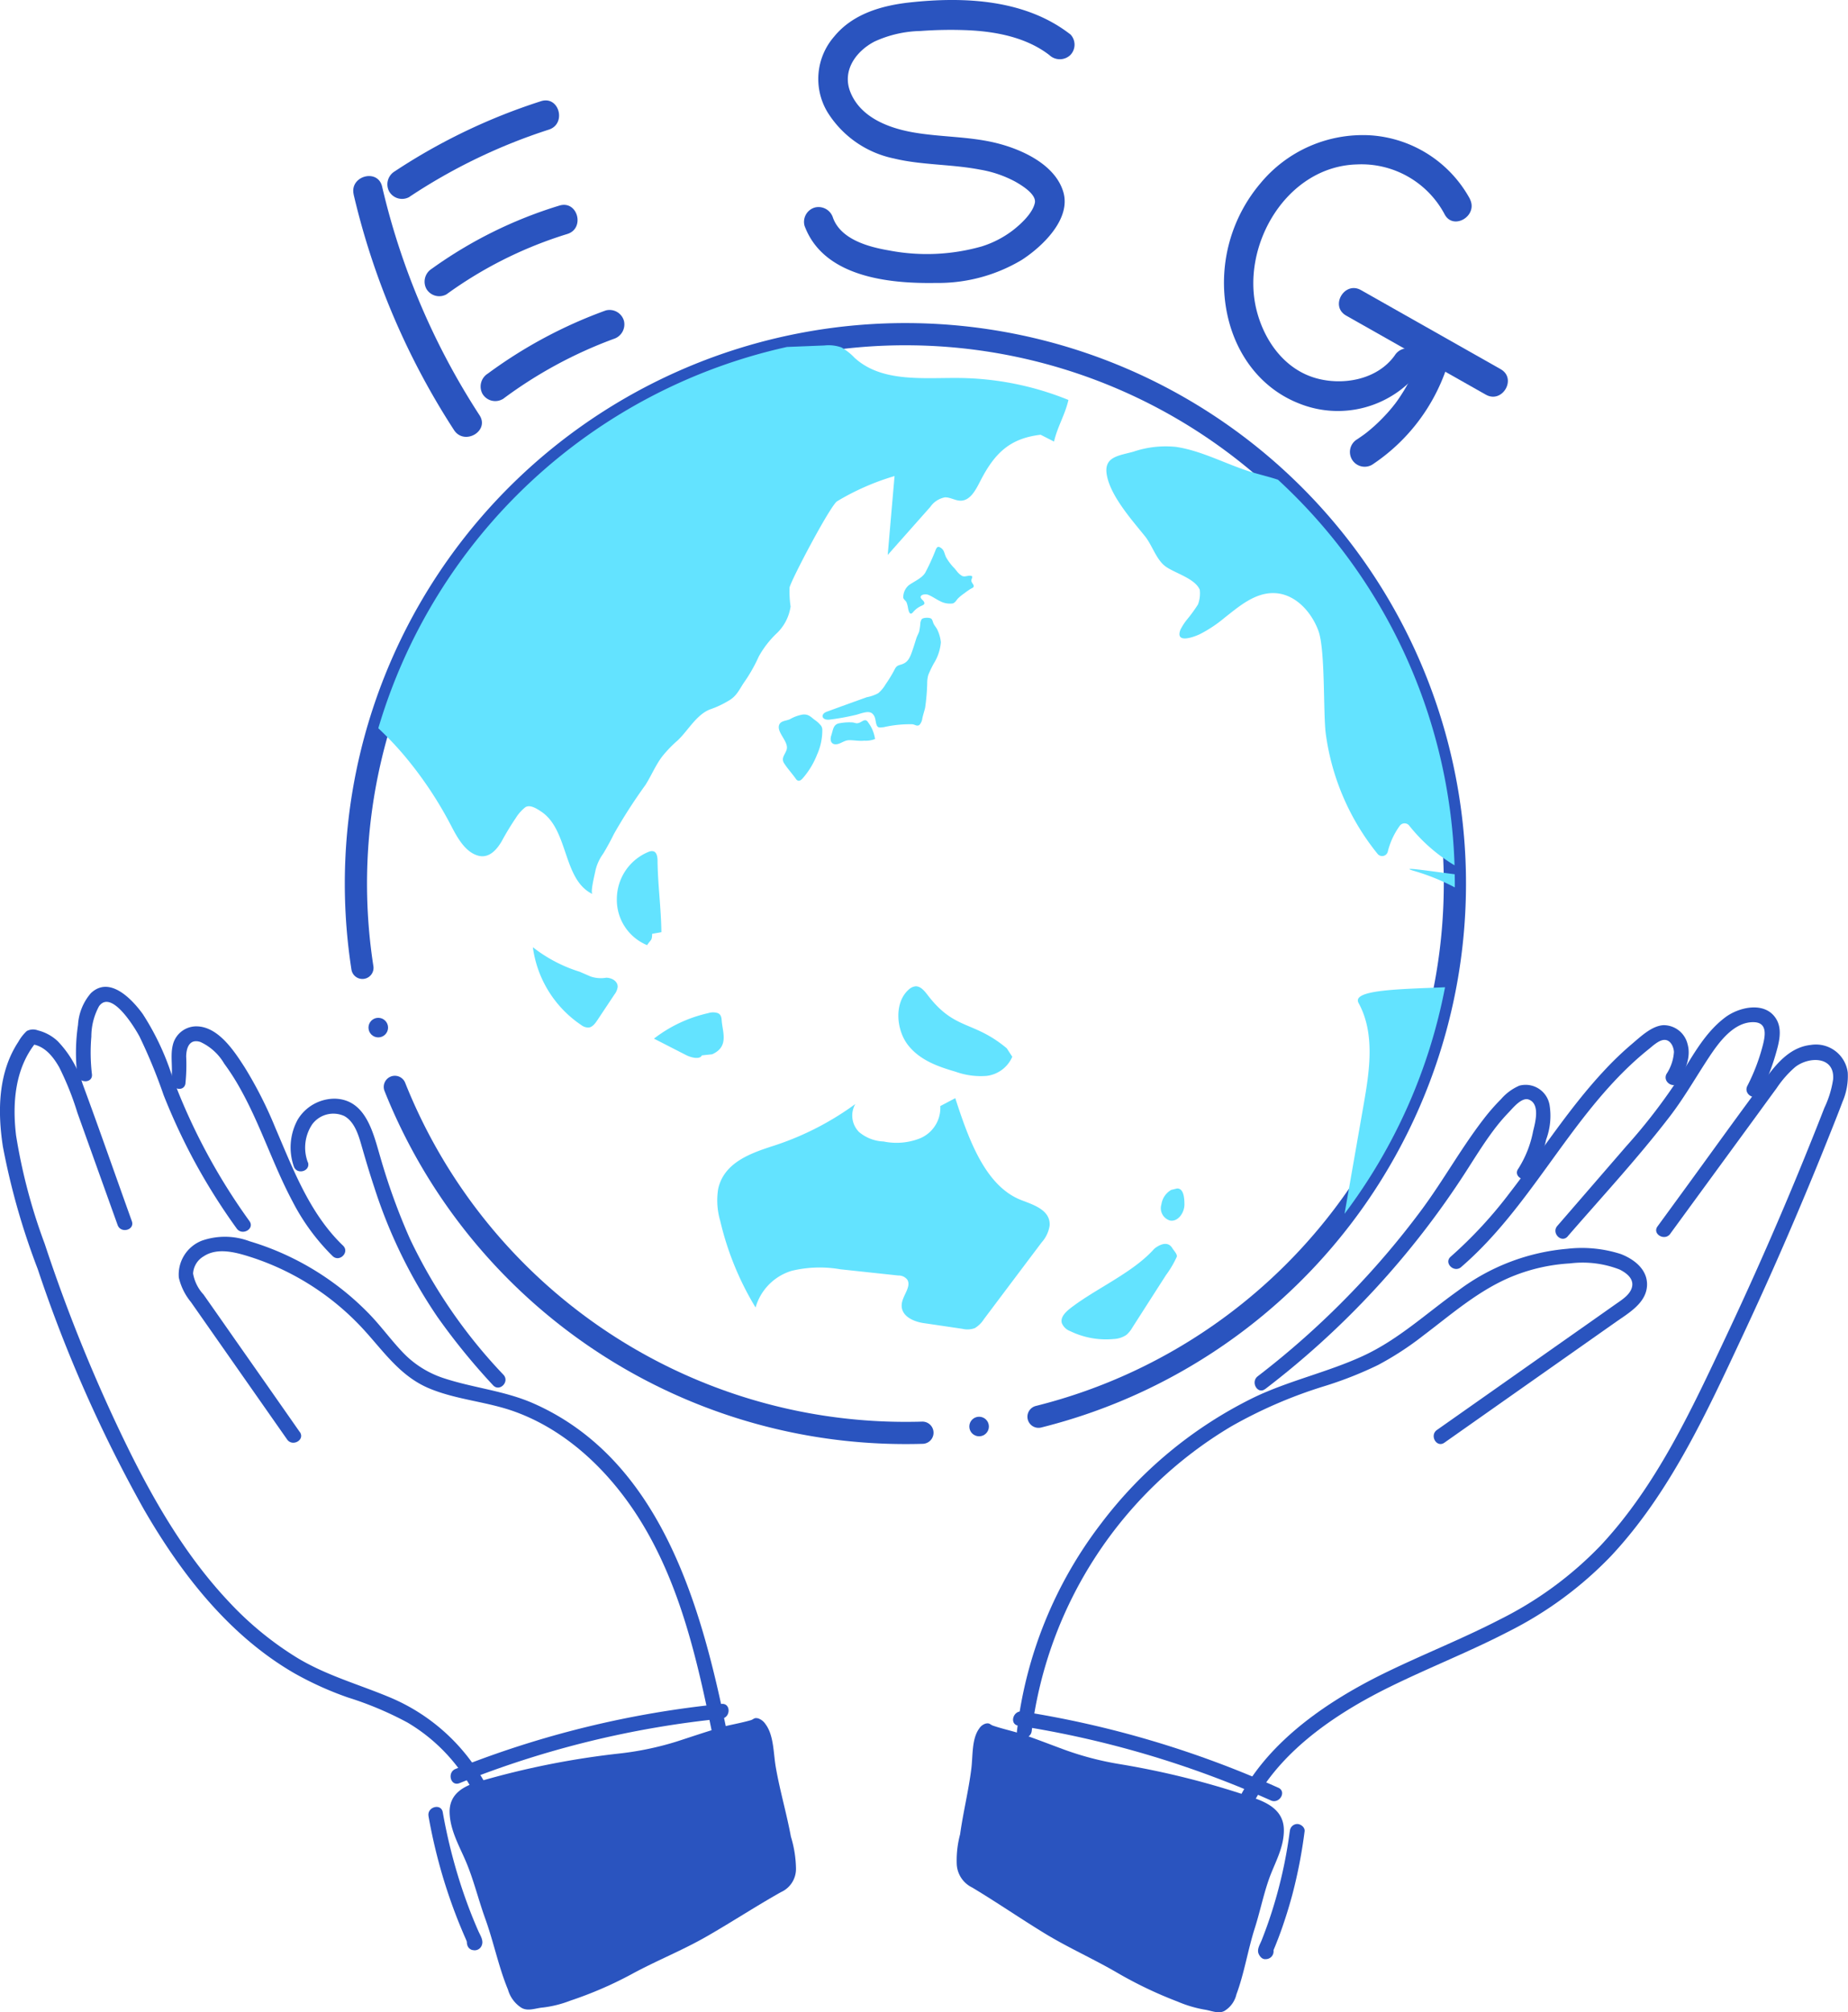
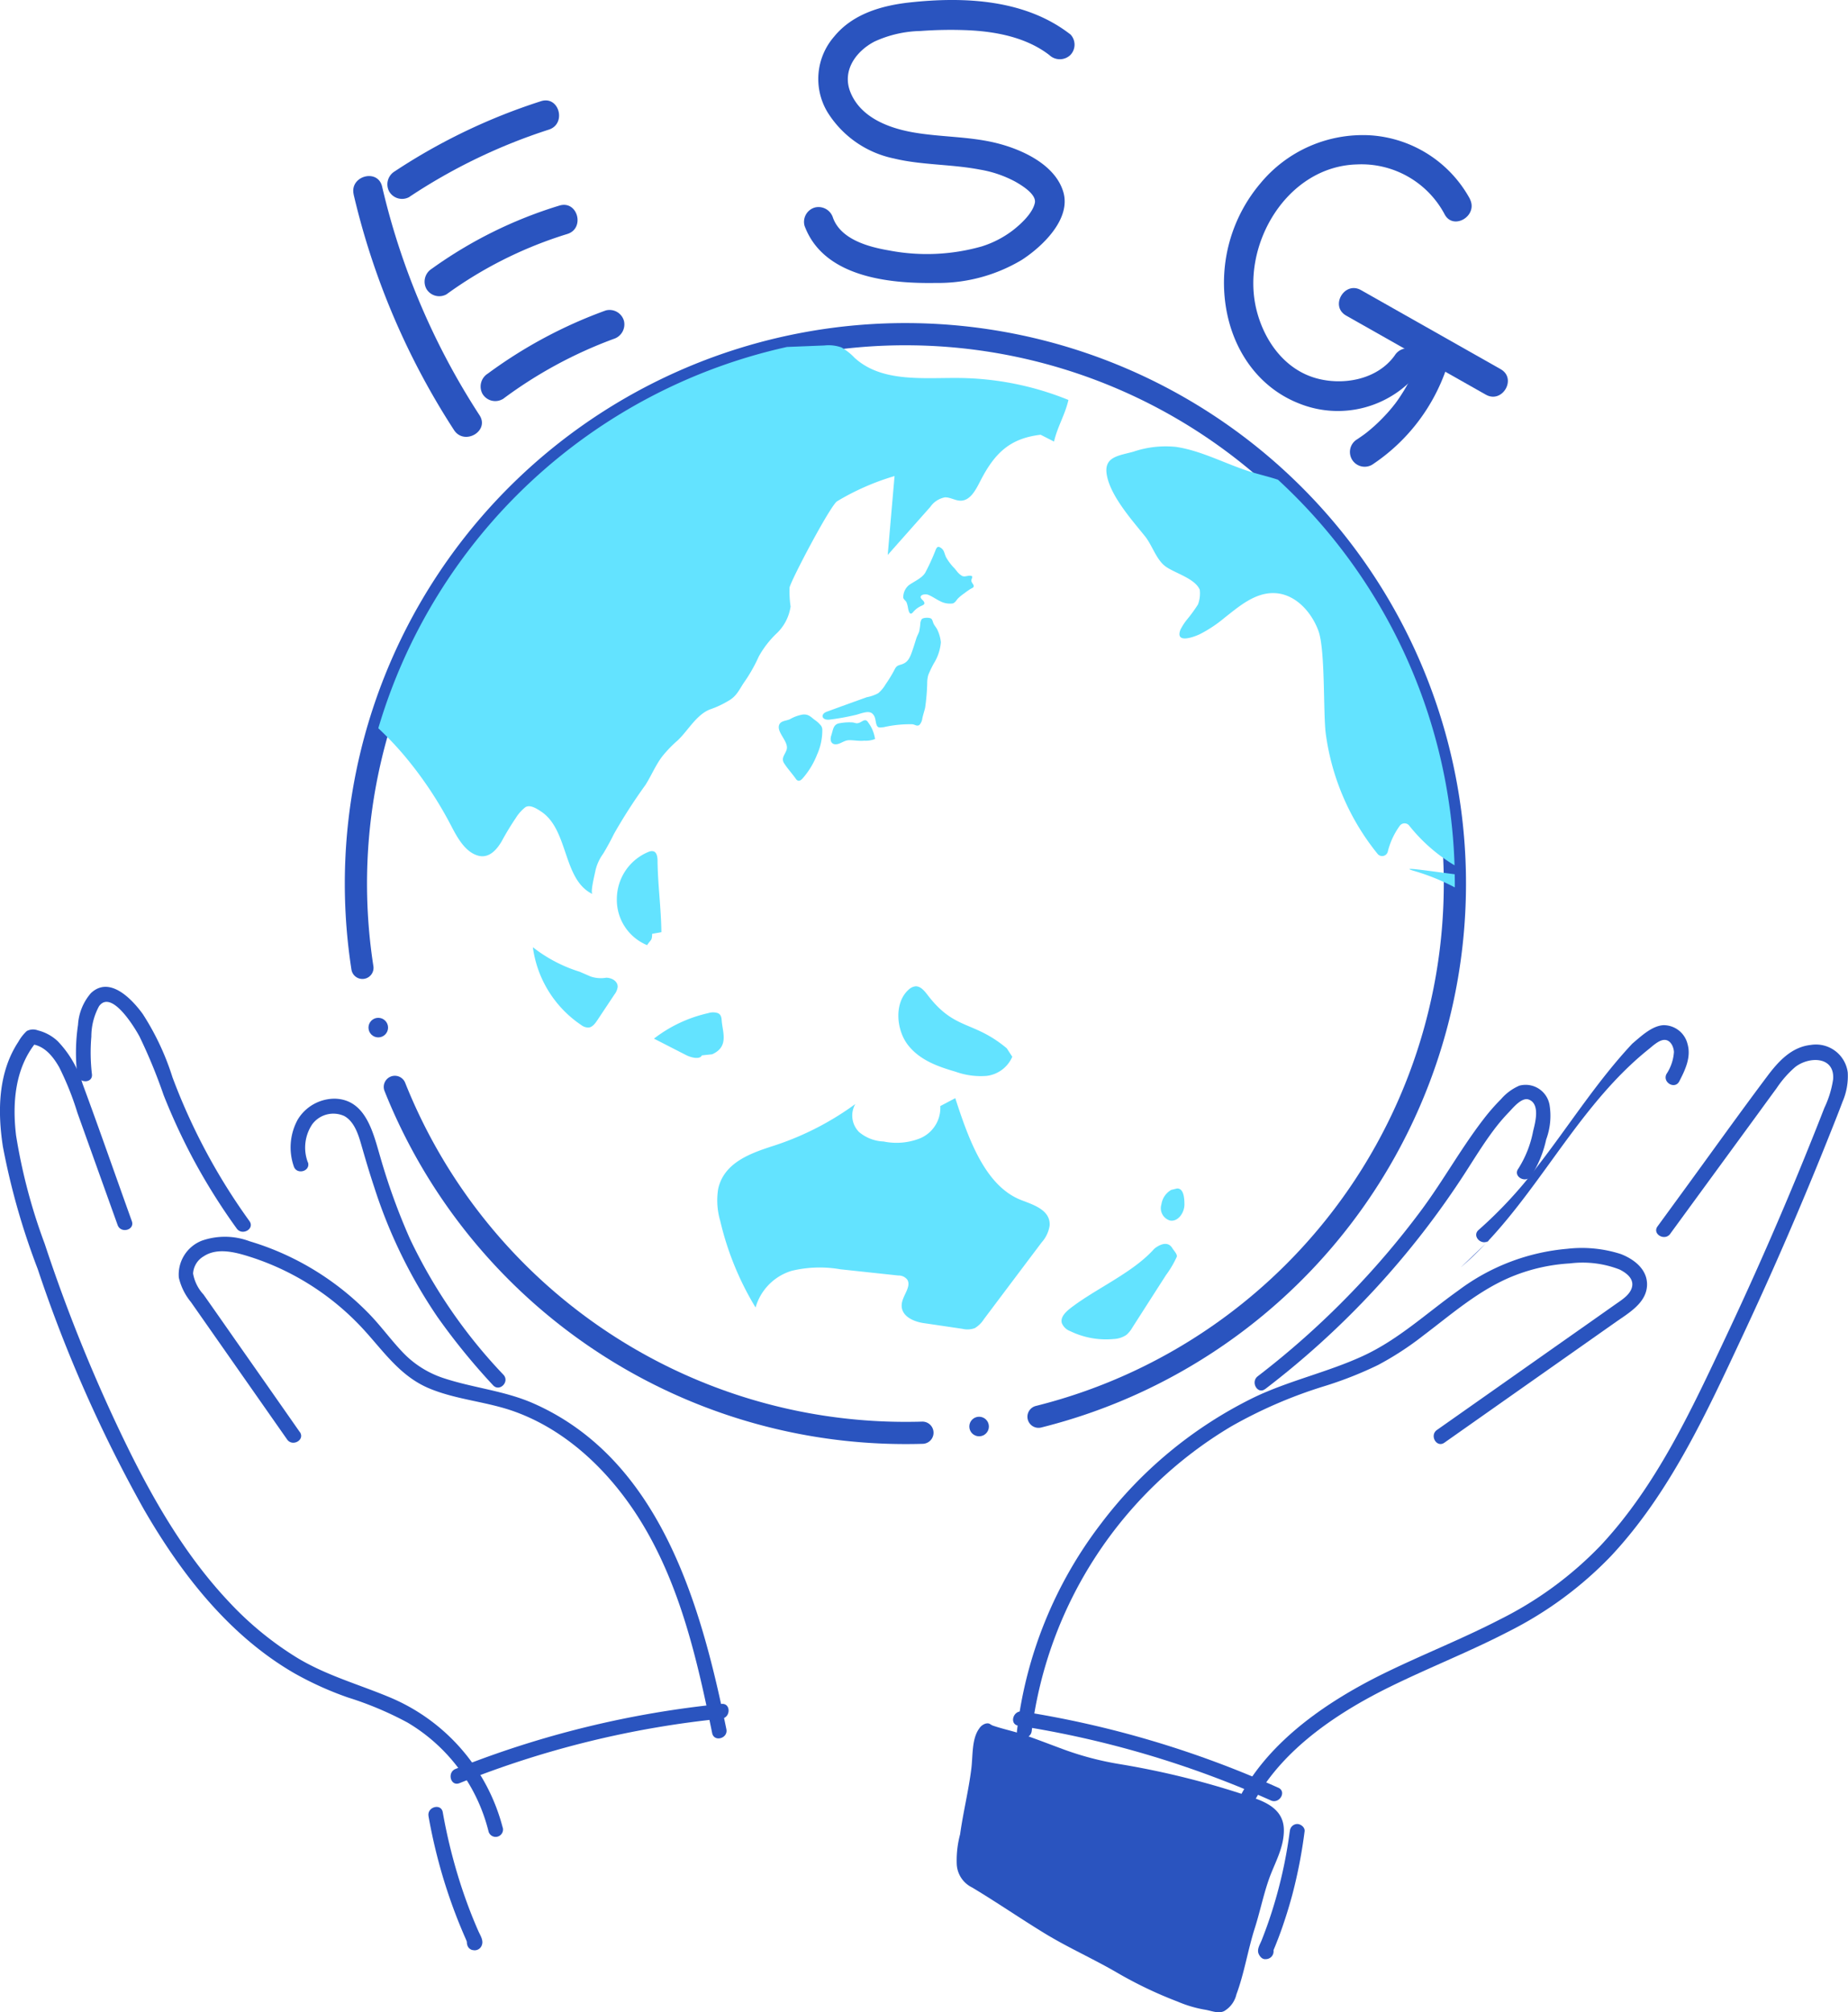
<svg xmlns="http://www.w3.org/2000/svg" width="208" height="226.495" viewBox="0 0 208 226.495">
  <g id="quick_illust_48_ESG" transform="translate(-111.354 -18.671)" style="isolation: isolate">
    <g id="base" transform="translate(111.354 18.671)">
      <g id="グループ_1595" data-name="グループ 1595">
        <g id="グループ_1583" data-name="グループ 1583" transform="translate(101.652 61.557)" style="mix-blend-mode: multiply;isolation: isolate">
          <path id="パス_1495" data-name="パス 1495" d="M270.481,114.082c-.08-.093-.153-.186-.219-.266a5.962,5.962,0,0,1-.949-1.248c-.226-.465-.186-.89-.743-1.142-.325-.146-.425.345-.538.591a24.157,24.157,0,0,1-1.069,2.3c-.4.644-1.281.976-1.879,1.427a1.805,1.805,0,0,0-.591,1.368c.047.219.266.325.365.518a3.165,3.165,0,0,1,.179.7c.073.332.2.856.564.412a2.636,2.636,0,0,1,.71-.591c.305-.186.737-.219.491-.611-.093-.153-.412-.345-.345-.551.086-.272.631-.279.83-.2.485.193.9.5,1.368.73a2.391,2.391,0,0,0,1.421.246c.266-.106.372-.319.544-.524a4.851,4.851,0,0,1,.724-.6c.232-.179.465-.345.71-.5.119-.073.365-.146.372-.312.013-.2-.272-.4-.266-.644s.266-.478-.066-.531-.664.159-.969.02a2.142,2.142,0,0,1-.644-.591Z" transform="translate(-264.481 -111.4)" fill="#63e3ff" />
        </g>
        <g id="グループ_1584" data-name="グループ 1584" transform="translate(92.591 69.542)" style="mix-blend-mode: multiply;isolation: isolate">
          <path id="パス_1496" data-name="パス 1496" d="M261.943,123.662a1.045,1.045,0,0,0-.106.292,7.629,7.629,0,0,1-.146,1.036c-.093.259-.239.5-.325.783-.173.551-.339,1.1-.538,1.64-.252.677-.518,1.1-1.208,1.288-.511.139-.551.279-.8.757a15.526,15.526,0,0,1-.9,1.454,3.889,3.889,0,0,1-.83,1,4.362,4.362,0,0,1-1.288.451c-1.48.531-2.954,1.062-4.428,1.606-.863.272-.657,1.029.246.916a26.561,26.561,0,0,0,2.888-.518c.511-.106,1.46-.558,1.9-.173.418.365.332.816.491,1.268.139.4.4.312.816.272a13.337,13.337,0,0,1,3.233-.325c.312.046.518.272.79.06a1.357,1.357,0,0,0,.312-.71c.086-.418.232-.83.319-1.221a23.268,23.268,0,0,0,.232-2.728,3.332,3.332,0,0,1,.126-.963,13.118,13.118,0,0,1,.611-1.275,5.306,5.306,0,0,0,.8-2.4,4.3,4.3,0,0,0-.385-1.381c-.113-.246-.3-.445-.425-.684-.086-.166-.126-.485-.285-.591-.226-.146-.956-.133-1.1.113Z" transform="translate(-250.831 -123.428)" fill="#63e3ff" />
        </g>
        <g id="グループ_1585" data-name="グループ 1585" transform="translate(93.497 81.069)" style="mix-blend-mode: multiply;isolation: isolate">
          <path id="パス_1497" data-name="パス 1497" d="M255.7,140.93a1.486,1.486,0,0,1-.358.173c-.266.08-.4-.02-.657-.06a5.785,5.785,0,0,0-1.394.073c-.823.086-.8.71-1.029,1.394-.192.564.013,1.115.7.969.438-.093.8-.425,1.281-.438.564-.013,1.142.119,1.726.053a2.842,2.842,0,0,0,1.221-.186,4.1,4.1,0,0,0-.763-1.852c-.232-.392-.471-.272-.73-.119Z" transform="translate(-252.197 -140.793)" fill="#63e3ff" />
        </g>
        <g id="グループ_1586" data-name="グループ 1586" transform="translate(87.654 80.42)" style="mix-blend-mode: multiply;isolation: isolate">
          <path id="パス_1498" data-name="パス 1498" d="M248.131,141.066a.392.392,0,0,1-.027-.04,3.068,3.068,0,0,0-.69-.617c-.431-.339-.684-.631-1.275-.591a4.3,4.3,0,0,0-1.487.531c-.372.179-.969.166-1.175.558-.451.863,1.1,1.958.8,2.881-.173.544-.651.936-.285,1.514s.9,1.162,1.308,1.733a.52.52,0,0,0,.252.226c.2.066.4-.1.544-.266a9.048,9.048,0,0,0,1.606-2.655,6.6,6.6,0,0,0,.591-2.868.938.938,0,0,0-.153-.418Z" transform="translate(-243.395 -139.815)" fill="#63e3ff" />
        </g>
        <g id="グループ_1587" data-name="グループ 1587" transform="translate(69.428 95.801)" style="mix-blend-mode: multiply;isolation: isolate">
          <path id="パス_1499" data-name="パス 1499" d="M220.952,172.109c-.027-2.669-.4-5.331-.431-8,0-.425-.066-.943-.418-1.089a.813.813,0,0,0-.571.04,5.739,5.739,0,0,0-3.591,5.251,5.511,5.511,0,0,0,3.406,5.258c.431-.677.551-.458.564-1.275l1.049-.186Z" transform="translate(-215.939 -162.984)" fill="#63e3ff" />
        </g>
        <g id="グループ_1588" data-name="グループ 1588" transform="translate(73.604 113.949)" style="mix-blend-mode: multiply;isolation: isolate">
          <path id="パス_1500" data-name="パス 1500" d="M228.789,195.041c1.779-.8,1.255-2.25,1.089-3.558-.046-.392,0-.856-.445-1.069a1.738,1.738,0,0,0-1.1,0,15.452,15.452,0,0,0-6.1,2.868c1.208.617,2.41,1.235,3.618,1.852.584.3,1.56.518,1.772.033l1.168-.126Z" transform="translate(-222.23 -190.322)" fill="#63e3ff" />
        </g>
        <g id="グループ_1589" data-name="グループ 1589" transform="translate(59.976 106.619)" style="mix-blend-mode: multiply;isolation: isolate">
          <path id="パス_1501" data-name="パス 1501" d="M206.991,182.048a16.455,16.455,0,0,1-5.291-2.768,12.556,12.556,0,0,0,5.45,8.763,1.3,1.3,0,0,0,.843.279c.418-.053.724-.465.976-.843.637-.963,1.281-1.925,1.919-2.888a1.724,1.724,0,0,0,.358-.85c.013-.657-.69-1.022-1.281-1.029a3.608,3.608,0,0,1-1.753-.133L207,182.055Z" transform="translate(-201.7 -179.28)" fill="#63e3ff" />
        </g>
        <g id="グループ_1590" data-name="グループ 1590" transform="translate(101.111 111.017)" style="mix-blend-mode: multiply;isolation: isolate">
          <path id="パス_1502" data-name="パス 1502" d="M275.857,192.872c-3.8-3.16-5.822-1.958-8.9-5.994-.372-.485-.823-1.022-1.394-.969a1.387,1.387,0,0,0-.75.385c-1.626,1.454-1.4,4.494-.066,6.214s3.4,2.443,5.371,3.014a8.339,8.339,0,0,0,3.505.465,3.612,3.612,0,0,0,2.868-2.151l-.631-.969Z" transform="translate(-263.666 -185.904)" fill="#63e3ff" />
        </g>
        <g id="グループ_1591" data-name="グループ 1591" transform="translate(80.714 123.607)" style="mix-blend-mode: multiply;isolation: isolate">
          <path id="パス_1503" data-name="パス 1503" d="M258.06,205.773a3.716,3.716,0,0,1-2.357,3.651,7.2,7.2,0,0,1-4.03.325,4.54,4.54,0,0,1-2.768-1.075,2.625,2.625,0,0,1-.412-3.14A32.565,32.565,0,0,1,239.4,210.2c-2.543.823-5.669,1.845-6.34,4.879a8.148,8.148,0,0,0,.232,3.618,33.372,33.372,0,0,0,3.976,9.739,6.043,6.043,0,0,1,4.063-4.129,13.467,13.467,0,0,1,5.477-.173l6.526.7a1.219,1.219,0,0,1,1.022.485c.451.79-.518,1.739-.631,2.7-.166,1.361,1.3,2,2.443,2.171,1.46.212,2.921.431,4.375.644a2.432,2.432,0,0,0,1.394-.073,3.105,3.105,0,0,0,1.029-1.009q3.246-4.322,6.5-8.643a3.647,3.647,0,0,0,.9-1.9c.106-1.739-1.8-2.323-3.173-2.855-4.043-1.553-5.922-6.771-7.448-11.484l-1.68.89Z" transform="translate(-232.939 -204.87)" fill="#63e3ff" />
        </g>
        <g id="グループ_1592" data-name="グループ 1592" transform="translate(119.479 140.014)" style="mix-blend-mode: multiply;isolation: isolate">
          <path id="パス_1504" data-name="パス 1504" d="M301.761,230.146c-2.39,2.689-6.559,4.461-9.407,6.665-.544.425-1.162,1.009-.989,1.673a1.621,1.621,0,0,0,.956.923,9.2,9.2,0,0,0,4.886.883,2.767,2.767,0,0,0,1.434-.465,3.173,3.173,0,0,0,.664-.817q1.892-2.957,3.79-5.915A11.185,11.185,0,0,0,304.323,231c.013-.312-.352-.664-.511-.929-.677-1.142-2.058.08-2.058.08Z" transform="translate(-291.336 -229.585)" fill="#63e3ff" />
        </g>
        <g id="グループ_1593" data-name="グループ 1593" transform="translate(130.667 133.776)" style="mix-blend-mode: multiply;isolation: isolate">
          <path id="パス_1505" data-name="パス 1505" d="M309.358,220.342a2.245,2.245,0,0,0-1.115,1.633,1.448,1.448,0,0,0,.983,1.826c.9.146,1.607-.89,1.607-1.806,0-.75-.086-1.839-.836-1.806l-.631.153Z" transform="translate(-308.188 -220.189)" fill="#63e3ff" />
        </g>
        <path id="パス_1506" data-name="パス 1506" d="M237.681,241.888c-.637.02-1.275.027-1.912.027A61.862,61.862,0,0,1,178.3,202.96" transform="translate(-133.858 -80.621)" fill="none" stroke="#2a54bf" stroke-linecap="round" stroke-linejoin="round" stroke-width="2.5" />
        <path id="パス_1507" data-name="パス 1507" d="M172.434,146.656a61.847,61.847,0,1,1,76.1,50.525" transform="translate(-131.643 -37.714)" fill="none" stroke="#2a54bf" stroke-linecap="round" stroke-linejoin="round" stroke-width="2.5" />
        <g id="グループ_1594" data-name="グループ 1594" transform="translate(124.523 50.221)" style="mix-blend-mode: multiply;isolation: isolate">
-           <path id="パス_1508" data-name="パス 1508" d="M339.32,211.568a61.628,61.628,0,0,0,11.312-25.5c-5.185.219-10.542.279-9.732,1.772,1.865,3.406,1.248,7.574.578,11.392Q340.4,205.4,339.32,211.568Z" transform="translate(-312.51 -125.164)" fill="#63e3ff" />
          <path id="パス_1509" data-name="パス 1509" d="M322.81,115.126c.777,2.144.524,9.267.817,11.531a27.247,27.247,0,0,0,5.835,13.556.657.657,0,0,0,1.148-.246,8.331,8.331,0,0,1,1.354-2.921.665.665,0,0,1,1.069,0,18.919,18.919,0,0,0,5.092,4.454,61.671,61.671,0,0,0-19.882-43.409h-.013c-.856-.285-1.753-.5-2.635-.757-2.934-.836-5.829-2.5-8.849-2.934a11.374,11.374,0,0,0-4.773.544c-1.6.451-3.339.538-2.994,2.582.4,2.377,2.795,5.065,4.3,6.93.817,1.016,1.268,2.622,2.3,3.392,1,.743,3.352,1.361,3.87,2.642a3.546,3.546,0,0,1-.2,1.646,16.454,16.454,0,0,1-1.241,1.706,6.421,6.421,0,0,0-.737,1.142c-.611,1.606,1.487.823,2.151.518a14.609,14.609,0,0,0,2.808-1.859c1.653-1.294,3.479-2.908,5.729-2.775,2.277.133,4.069,2.118,4.853,4.262Z" transform="translate(-298.933 -94.322)" fill="#63e3ff" />
          <path id="パス_1510" data-name="パス 1510" d="M350.82,166.218a24.506,24.506,0,0,1,4.614,1.865v-.438c0-.352-.007-.7-.013-1.042-3.419-.445-6.267-.883-4.607-.385Z" transform="translate(-316.21 -118.416)" fill="#63e3ff" />
        </g>
        <path id="パス_1511" data-name="パス 1511" d="M229.148,78.683a6.374,6.374,0,0,0-1.527-1.221,4.327,4.327,0,0,0-1.938-.219c-1.394.053-2.795.113-4.189.166a61.942,61.942,0,0,0-46,42.917,37.086,37.086,0,0,1,2.689,2.8,43.15,43.15,0,0,1,5.424,8.013c.677,1.294,1.593,3.133,3.16,3.538,1.215.312,2.071-.7,2.622-1.64a30.139,30.139,0,0,1,1.567-2.589,4.747,4.747,0,0,1,1.075-1.221c.538-.358,1.314.159,1.826.5,3.08,2.078,2.39,7.661,5.749,9.261-.285-.139.272-2.31.319-2.6a5.214,5.214,0,0,1,.876-1.938c.451-.743.836-1.46,1.221-2.237a59.97,59.97,0,0,1,3.538-5.5c.67-1.055,1.142-2.237,1.9-3.226a13.992,13.992,0,0,1,1.713-1.779c1.188-1.1,2.171-3.02,3.8-3.552a10.772,10.772,0,0,0,1.9-.9c1.009-.551,1.261-1.354,1.9-2.25a17.6,17.6,0,0,0,1.547-2.762,10.887,10.887,0,0,1,2.051-2.635,5.2,5.2,0,0,0,1.527-2.987,11.674,11.674,0,0,1-.113-2.144c.192-.876,4.594-9.241,5.357-9.705A27.817,27.817,0,0,1,233.6,91.94q-.388,4.441-.77,8.882,2.39-2.7,4.786-5.4a2.58,2.58,0,0,1,1.64-1.082c.6-.033,1.168.372,1.779.372,1.122-.007,1.733-1.275,2.25-2.277,1.6-3.1,3.313-4.74,6.758-5.145l1.507.77c.378-1.666,1.241-3.014,1.62-4.687A33.581,33.581,0,0,0,240.819,80.9c-4.049-.033-8.623.5-11.65-2.211Z" transform="translate(-132.914 -38.355)" fill="#63e3ff" style="mix-blend-mode: multiply;isolation: isolate" />
        <path id="パス_1512" data-name="パス 1512" d="M155.26,250.342q-3.6-5.158-7.216-10.309-1.8-2.579-3.611-5.158a4.668,4.668,0,0,1-1.175-2.363,2.4,2.4,0,0,1,1.182-1.932c1.514-1.009,3.532-.485,5.132.02a29.264,29.264,0,0,1,4.766,1.978,29.629,29.629,0,0,1,8.019,6.134c2.3,2.489,4.169,5.337,7.455,6.718,3.094,1.3,6.512,1.487,9.659,2.629,6.034,2.184,10.867,6.964,14.186,12.347,4.441,7.209,6.353,15.627,8.026,23.832.212,1.049,1.812.6,1.6-.438-2.835-13.921-7.415-30.318-21.654-36.644-3.3-1.467-6.851-1.759-10.243-2.894a11.107,11.107,0,0,1-4.654-3.014c-1.241-1.321-2.31-2.788-3.565-4.1a31.321,31.321,0,0,0-8.583-6.307,30.853,30.853,0,0,0-4.972-1.965,7.879,7.879,0,0,0-5.377-.06,4.1,4.1,0,0,0-2.582,4.149,6.714,6.714,0,0,0,1.361,2.755l2.184,3.12,8.643,12.347c.611.87,2.045.04,1.434-.836h0Z" transform="translate(-121.526 -89.162)" fill="#2a54bf" />
        <path id="パス_1513" data-name="パス 1513" d="M167.937,283.072a21.826,21.826,0,0,0-12.779-14.7c-3.472-1.447-7.05-2.436-10.3-4.388a36.757,36.757,0,0,1-7.754-6.353c-4.74-5.032-8.291-11.086-11.332-17.26a180.907,180.907,0,0,1-9.387-23.022,63.487,63.487,0,0,1-3.22-12.181c-.438-3.651-.139-7.594,2.284-10.535l-.584.246c1.474.146,2.463,1.387,3.147,2.589a33.138,33.138,0,0,1,2.058,5.145q2.26,6.313,4.521,12.62c.358,1,1.965.571,1.6-.438-1.852-5.158-3.651-10.336-5.55-15.474a11.868,11.868,0,0,0-2.781-4.766,5.013,5.013,0,0,0-2.244-1.228,1.512,1.512,0,0,0-1.248.073,4.939,4.939,0,0,0-.949,1.215c-2.29,3.465-2.35,7.833-1.739,11.8a79.757,79.757,0,0,0,3.917,13.768,156.7,156.7,0,0,0,11.956,27.065c4.189,7.249,9.566,14.173,16.908,18.428a37.1,37.1,0,0,0,6.061,2.742,38.063,38.063,0,0,1,6.7,2.821,19.79,19.79,0,0,1,9.128,12.288.83.83,0,0,0,1.6-.438h0Z" transform="translate(-111.354 -77.348)" fill="#2a54bf" />
        <path id="パス_1514" data-name="パス 1514" d="M126.03,195.83a21,21,0,0,1-.066-4.235,7.155,7.155,0,0,1,.863-3.412c1.387-1.938,4,2.363,4.561,3.412a59.8,59.8,0,0,1,2.708,6.579,70.3,70.3,0,0,0,3.339,7.216,69.375,69.375,0,0,0,4.892,7.813c.617.856,2.058.033,1.434-.836a68.7,68.7,0,0,1-8.663-16.184,29.342,29.342,0,0,0-3.352-7.136c-1.221-1.679-3.731-4.335-5.835-2.337a5.986,5.986,0,0,0-1.447,3.571,21.28,21.28,0,0,0-.093,5.55c.119,1.049,1.779,1.062,1.66,0Z" transform="translate(-115.683 -74.918)" fill="#2a54bf" />
-         <path id="パス_1515" data-name="パス 1515" d="M141.977,199.145a20.475,20.475,0,0,0,.086-3.06c.02-1.029.4-2.018,1.606-1.626a6.023,6.023,0,0,1,2.675,2.436,25.827,25.827,0,0,1,1.832,2.868c2.264,4.056,3.664,8.517,5.842,12.613a24.115,24.115,0,0,0,4.527,6.18c.77.737,1.945-.431,1.175-1.175-3.757-3.6-5.6-8.564-7.614-13.244a46.11,46.11,0,0,0-3.432-6.784c-1.195-1.859-3.027-4.713-5.556-4.654a2.723,2.723,0,0,0-2.569,2.144c-.292,1.215.046,2.576-.166,3.85-.173,1.042,1.421,1.494,1.6.438h0Z" transform="translate(-121.108 -77.172)" fill="#2a54bf" />
        <path id="パス_1516" data-name="パス 1516" d="M162.572,212.129a4.706,4.706,0,0,1,.491-4.282,2.956,2.956,0,0,1,3.618-.929c1.208.677,1.633,2.284,1.992,3.525.431,1.5.876,2.994,1.367,4.468a56.563,56.563,0,0,0,7.123,14.624,73.774,73.774,0,0,0,6.253,7.681c.724.79,1.9-.385,1.175-1.175a58.6,58.6,0,0,1-10.535-15.321,71.075,71.075,0,0,1-3.319-9.154c-.8-2.7-1.606-6.519-5.125-6.605a4.867,4.867,0,0,0-4.182,2.357,6.515,6.515,0,0,0-.445,5.244c.312,1.016,1.918.584,1.6-.438h0Z" transform="translate(-127.922 -81.293)" fill="#2a54bf" />
        <path id="パス_1517" data-name="パス 1517" d="M285.437,284.659a46.724,46.724,0,0,1,22.444-34.281,52.193,52.193,0,0,1,10.422-4.514,42.425,42.425,0,0,0,6.087-2.39,34.36,34.36,0,0,0,5.072-3.293c3.246-2.45,6.386-5.231,10.21-6.751a20.317,20.317,0,0,1,6.353-1.407,11.5,11.5,0,0,1,5.57.684c.67.332,1.487.9,1.441,1.739-.06,1.016-1.195,1.686-1.938,2.211q-3.316,2.34-6.638,4.673-6.7,4.72-13.41,9.44c-.87.611-.04,2.051.836,1.434q6.363-4.481,12.732-8.962,3.256-2.29,6.506-4.58c1.467-1.036,3.525-2.177,3.571-4.215.04-1.759-1.474-2.908-2.961-3.479a14.33,14.33,0,0,0-6-.591,23.81,23.81,0,0,0-12.268,4.687c-3.664,2.616-6.751,5.53-10.728,7.369s-8.325,2.775-12.294,4.68a48.01,48.01,0,0,0-17.227,14.226,47.363,47.363,0,0,0-9.44,23.314c-.12,1.062,1.54,1.049,1.66,0h0Z" transform="translate(-169.313 -89.815)" fill="#2a54bf" />
        <path id="パス_1518" data-name="パス 1518" d="M325.273,236.832a96.559,96.559,0,0,0,22.617-24.516c.989-1.54,1.952-3.1,3.047-4.567a21.073,21.073,0,0,1,1.759-2.078c.471-.491,1.454-1.726,2.25-1.414,1.288.5.71,2.6.478,3.538a12.123,12.123,0,0,1-1.673,4.242c-.631.863.81,1.693,1.434.836a12.475,12.475,0,0,0,1.706-4.129,7.659,7.659,0,0,0,.385-3.857,2.734,2.734,0,0,0-3.405-2.2,5.7,5.7,0,0,0-2.058,1.514,22.887,22.887,0,0,0-1.978,2.264c-2.483,3.22-4.468,6.8-6.884,10.084A93.762,93.762,0,0,1,334.945,226a94.905,94.905,0,0,1-10.522,9.4c-.836.644-.013,2.084.836,1.434h0Z" transform="translate(-182.862 -80.485)" fill="#2a54bf" />
-         <path id="パス_1519" data-name="パス 1519" d="M358.35,219.729c7.714-6.645,11.976-16.277,19.47-23.122q.807-.737,1.653-1.414c.465-.372,1.255-1.142,1.912-1.029.6.1.9.823.923,1.354a5.106,5.106,0,0,1-.836,2.469c-.491.943.936,1.786,1.434.836.664-1.275,1.354-2.722.936-4.189a2.777,2.777,0,0,0-2.7-2.138c-1.308.066-2.543,1.255-3.525,2.084a36.3,36.3,0,0,0-3.14,3.007c-3.983,4.255-7.1,9.2-10.661,13.795a48.817,48.817,0,0,1-6.632,7.169c-.81.7.365,1.865,1.175,1.175h0Z" transform="translate(-193.899 -77.103)" fill="#2a54bf" />
-         <path id="パス_1520" data-name="パス 1520" d="M376.46,215.252c3.87-4.468,7.92-8.836,11.518-13.529,1.626-2.124,2.928-4.428,4.4-6.652,1.1-1.66,2.788-3.99,5.039-3.923,1.58.046,1.268,1.587.976,2.7a21.938,21.938,0,0,1-1.713,4.468c-.491.949.943,1.786,1.434.836a23.793,23.793,0,0,0,1.726-4.3c.372-1.294.843-2.861.066-4.1-1.248-1.992-4.182-1.314-5.736-.133-2.244,1.7-3.585,4.2-5.032,6.545a63.751,63.751,0,0,1-6.094,7.953q-3.874,4.481-7.754,8.962c-.7.8.471,1.985,1.175,1.175h0Z" transform="translate(-200.007 -76.091)" fill="#2a54bf" />
+         <path id="パス_1519" data-name="パス 1519" d="M358.35,219.729c7.714-6.645,11.976-16.277,19.47-23.122q.807-.737,1.653-1.414c.465-.372,1.255-1.142,1.912-1.029.6.1.9.823.923,1.354a5.106,5.106,0,0,1-.836,2.469c-.491.943.936,1.786,1.434.836.664-1.275,1.354-2.722.936-4.189a2.777,2.777,0,0,0-2.7-2.138c-1.308.066-2.543,1.255-3.525,2.084c-3.983,4.255-7.1,9.2-10.661,13.795a48.817,48.817,0,0,1-6.632,7.169c-.81.7.365,1.865,1.175,1.175h0Z" transform="translate(-193.899 -77.103)" fill="#2a54bf" />
        <path id="パス_1521" data-name="パス 1521" d="M369.05,217.093q4.829-6.612,9.659-13.217c.77-1.055,1.54-2.118,2.317-3.173a11.741,11.741,0,0,1,2.071-2.363c1.54-1.228,4.481-1.261,4.288,1.361a11.35,11.35,0,0,1-.989,3.226c-.5,1.288-1.009,2.576-1.527,3.857q-1.444,3.6-2.961,7.176-3.117,7.349-6.519,14.571c-3.9,8.278-7.873,16.928-14.2,23.679a41.13,41.13,0,0,1-11.265,8.271c-4.156,2.151-8.517,3.877-12.726,5.915-8.092,3.917-16.616,9.978-18.468,19.371-.206,1.042,1.394,1.487,1.6.438,1.733-8.776,9.652-14.425,17.193-18.129,4.415-2.171,9-3.963,13.37-6.233a42.228,42.228,0,0,0,11.478-8.464c6.645-7.09,10.787-16.178,14.863-24.881q3.465-7.4,6.632-14.93,1.613-3.824,3.147-7.681c.485-1.215.976-2.436,1.434-3.664a7.261,7.261,0,0,0,.584-3.286,3.608,3.608,0,0,0-4.169-3.1c-2.164.232-3.645,1.859-4.879,3.505-3.339,4.448-6.565,8.982-9.851,13.476l-2.509,3.439c-.631.863.81,1.693,1.434.836h0Z" transform="translate(-181.059 -78.218)" fill="#2a54bf" />
        <path id="パス_1522" data-name="パス 1522" d="M171.288,50.585a83.653,83.653,0,0,0,11.3,26.527c1.162,1.786,4.036.119,2.868-1.673a80.737,80.737,0,0,1-10.96-25.73c-.485-2.078-3.684-1.2-3.2.883h0Z" transform="translate(-131.487 -28.705)" fill="#2a54bf" />
        <path id="パス_1523" data-name="パス 1523" d="M179.509,46.553A63.484,63.484,0,0,1,195.2,38.985c2.025-.651,1.162-3.857-.883-3.2a66.675,66.675,0,0,0-16.477,7.906,1.7,1.7,0,0,0-.6,2.27,1.674,1.674,0,0,0,2.27.6h0Z" transform="translate(-133.427 -24.394)" fill="#2a54bf" />
        <path id="パス_1524" data-name="パス 1524" d="M185.818,63.466a46.31,46.31,0,0,1,13.576-6.778c2.038-.624,1.168-3.83-.883-3.2A49.074,49.074,0,0,0,184.145,60.6a1.71,1.71,0,0,0-.6,2.27,1.675,1.675,0,0,0,2.27.6h0Z" transform="translate(-135.548 -30.348)" fill="#2a54bf" />
        <path id="パス_1525" data-name="パス 1525" d="M195.325,81.256a49.461,49.461,0,0,1,12.48-6.778,1.711,1.711,0,0,0,1.162-2.045,1.682,1.682,0,0,0-2.045-1.162,52.334,52.334,0,0,0-13.277,7.11,1.714,1.714,0,0,0-.6,2.27,1.669,1.669,0,0,0,2.27.6h0Z" transform="translate(-138.742 -36.327)" fill="#2a54bf" />
        <path id="パス_1526" data-name="パス 1526" d="M277.621,22.527c-5.052-3.923-11.883-4.249-18.023-3.585-3.173.345-6.453,1.281-8.55,3.857a7.258,7.258,0,0,0-.757,8.471,11.541,11.541,0,0,0,7.515,5.244c3.047.744,6.466.631,9.659,1.248a12.908,12.908,0,0,1,3.963,1.348c.71.4,2.423,1.427,2.217,2.4-.246,1.162-1.567,2.377-2.45,3.067a11.337,11.337,0,0,1-3.532,1.832,22.594,22.594,0,0,1-10.469.445c-2.33-.4-5.384-1.248-6.267-3.664a1.705,1.705,0,0,0-2.045-1.162,1.682,1.682,0,0,0-1.162,2.045c2.118,5.775,9.473,6.539,14.77,6.446a18.321,18.321,0,0,0,9.679-2.589c2.3-1.487,5.6-4.6,4.673-7.674s-4.647-4.76-7.475-5.47c-3.127-.783-6.366-.664-9.526-1.235-2.748-.5-5.815-1.693-6.95-4.494-.976-2.416.6-4.607,2.708-5.709a12.982,12.982,0,0,1,5.178-1.188,45.782,45.782,0,0,1,5.317-.086c3.186.146,6.605.8,9.188,2.8a1.716,1.716,0,0,0,2.35,0,1.677,1.677,0,0,0,0-2.35h0Z" transform="translate(-157.169 -18.671)" fill="#2a54bf" />
        <path id="パス_1527" data-name="パス 1527" d="M346.569,48.762a13.79,13.79,0,0,0-11.146-7.169A14.943,14.943,0,0,0,322.976,47a17.32,17.32,0,0,0-3.9,13.788c.757,4.979,3.684,9.174,8.212,10.967a11.672,11.672,0,0,0,13.675-3.711,1.671,1.671,0,0,0-.6-2.27,1.694,1.694,0,0,0-2.27.6c-1.965,2.735-5.835,3.419-8.889,2.543-3.585-1.029-5.875-4.328-6.7-7.827-1.693-7.216,3.465-16,11.332-16.224a10.6,10.6,0,0,1,9.858,5.576c.956,1.912,3.824.232,2.868-1.673h0Z" transform="translate(-181.116 -26.358)" fill="#2a54bf" />
        <path id="パス_1528" data-name="パス 1528" d="M339.178,70.612q7.857,4.451,15.72,8.9c1.859,1.056,3.538-1.812,1.673-2.868q-7.857-4.451-15.72-8.9c-1.859-1.056-3.538,1.812-1.673,2.868Z" transform="translate(-187.666 -35.09)" fill="#2a54bf" />
        <path id="パス_1529" data-name="パス 1529" d="M347.908,79.177c-.086.246-.173.485-.259.73l-.139.358c-.1.266.159-.345-.046.1-.212.471-.438.936-.684,1.387s-.485.85-.75,1.261c-.139.219-.285.431-.432.644-.073.106-.153.212-.226.312-.02.027-.266.352-.153.2s-.166.206-.159.2l-.2.239c-.166.2-.332.392-.511.584-.345.378-.71.75-1.082,1.1s-.77.69-1.168,1.009c-.093.073-.166.126-.033.027l-.312.232c-.232.166-.465.325-.7.485a1.66,1.66,0,0,0,1.673,2.868,21.21,21.21,0,0,0,8.371-10.854,1.674,1.674,0,0,0-1.162-2.045,1.7,1.7,0,0,0-2.045,1.162h0Z" transform="translate(-188.29 -38.603)" fill="#2a54bf" />
        <path id="パス_1530" data-name="パス 1530" d="M184,326.085a61.369,61.369,0,0,0,1.806,7.462c.372,1.188.777,2.37,1.221,3.532.219.578.451,1.155.69,1.726.113.272.226.538.345.81.073.159.139.325.212.485.086.305.133.325.126.053l1.022-.578h-.046c.193.186.385.378.578.571l-.013-.06-.378.936.033-.013c.963-.458.119-1.892-.836-1.434l-.033.013a.827.827,0,0,0-.378.936l.013.06a.807.807,0,0,0,.578.578h.046a.852.852,0,0,0,1.022-.571c.2-.538-.193-1.1-.4-1.573-.259-.584-.5-1.168-.737-1.759q-.737-1.862-1.341-3.764a61.217,61.217,0,0,1-1.925-7.847c-.186-1.049-1.786-.6-1.6.438h0Z" transform="translate(-135.77 -121.662)" fill="#2a54bf" />
        <path id="パス_1531" data-name="パス 1531" d="M188.754,316.5a107.972,107.972,0,0,1,29.494-7.262c1.056-.106,1.062-1.766,0-1.66a109.808,109.808,0,0,0-29.939,7.322c-.982.392-.551,2,.438,1.6h0Z" transform="translate(-137.036 -115.788)" fill="#2a54bf" />
-         <path id="パス_1532" data-name="パス 1532" d="M217.879,311.116c-1.6.471-3.186,1.016-4.793,1.533a34.425,34.425,0,0,1-6.486,1.341,92.836,92.836,0,0,0-15.653,3.127c-1.759.518-3.459,1.381-3.359,3.6.08,1.912,1.062,3.638,1.779,5.3.9,2.078,1.447,4.395,2.231,6.559.943,2.616,1.507,5.457,2.556,7.979a3.585,3.585,0,0,0,1.533,2.058c.737.412,1.58.027,2.383-.04a12.612,12.612,0,0,0,3.107-.777,43.453,43.453,0,0,0,6.871-2.967c2.815-1.54,5.742-2.682,8.544-4.3,2.781-1.6,5.49-3.372,8.285-4.946a2.852,2.852,0,0,0,1.693-2.655,12.8,12.8,0,0,0-.571-3.585c-.491-2.655-1.248-5.2-1.706-7.847-.272-1.567-.206-3.565-1.162-4.833a1.613,1.613,0,0,0-.8-.631c-.485-.126-.5.093-.856.2-1.182.345-2.41.524-3.6.87Z" transform="translate(-136.979 -116.605)" fill="#2a54bf" style="mix-blend-mode: multiply;isolation: isolate" />
        <path id="パス_1533" data-name="パス 1533" d="M328.224,328.78a51.79,51.79,0,0,1-1.48,7.249q-.478,1.713-1.075,3.392-.289.8-.6,1.593c-.179.458-.564,1.029-.352,1.533.126.305.412.657.8.611h.047a.876.876,0,0,0,.8-.617l.013-.053a.854.854,0,0,0-.378-.936l-.033-.013c-.949-.491-1.786.943-.836,1.434l.033.013-.378-.936-.013.053.8-.611h-.046c.266.206.531.412.8.617q-.07.478.08.02c.06-.146.12-.3.186-.451.106-.266.206-.524.312-.79.219-.571.425-1.142.617-1.719.372-1.089.7-2.184,1-3.293a56.02,56.02,0,0,0,1.374-7.1c.06-.451-.425-.823-.83-.83a.852.852,0,0,0-.83.83h0Z" transform="translate(-183.057 -122.638)" fill="#2a54bf" />
        <path id="パス_1534" data-name="パス 1534" d="M312.957,317.441a112.574,112.574,0,0,0-28.8-8.577c-1.042-.159-1.494,1.441-.438,1.6a111.247,111.247,0,0,1,28.412,8.411c.969.432,1.812-1,.836-1.434h0Z" transform="translate(-169.092 -116.218)" fill="#2a54bf" />
        <path id="パス_1535" data-name="パス 1535" d="M281.089,312.162c1.54.531,3.08,1.135,4.634,1.706a34.576,34.576,0,0,0,6.233,1.613,93.689,93.689,0,0,1,15.043,3.8c1.7.591,3.352,1.494,3.366,3.6.013,1.812-.843,3.4-1.454,4.939-.763,1.925-1.175,4.1-1.819,6.114-.777,2.436-1.188,5.1-2.065,7.448a2.964,2.964,0,0,1-1.368,1.879c-.684.352-1.5-.06-2.27-.166a13.728,13.728,0,0,1-2.994-.9,46.436,46.436,0,0,1-6.678-3.18c-2.748-1.613-5.59-2.854-8.325-4.527s-5.377-3.492-8.112-5.132a3.08,3.08,0,0,1-1.733-2.616,11.343,11.343,0,0,1,.378-3.372c.345-2.5.949-4.873,1.261-7.369.186-1.474.033-3.379.89-4.534a1.3,1.3,0,0,1,.73-.558c.458-.1.478.113.823.232,1.142.392,2.317.624,3.459,1.016Z" transform="translate(-165.861 -116.9)" fill="#2a54bf" style="mix-blend-mode: multiply;isolation: isolate" />
        <circle id="楕円形_115" data-name="楕円形 115" cx="1.102" cy="1.102" r="1.102" transform="translate(109.1 159.467)" fill="#2a54bf" />
        <circle id="楕円形_116" data-name="楕円形 116" cx="1.102" cy="1.102" r="1.102" transform="translate(41.474 114.565)" fill="#2a54bf" />
      </g>
    </g>
  </g>
</svg>